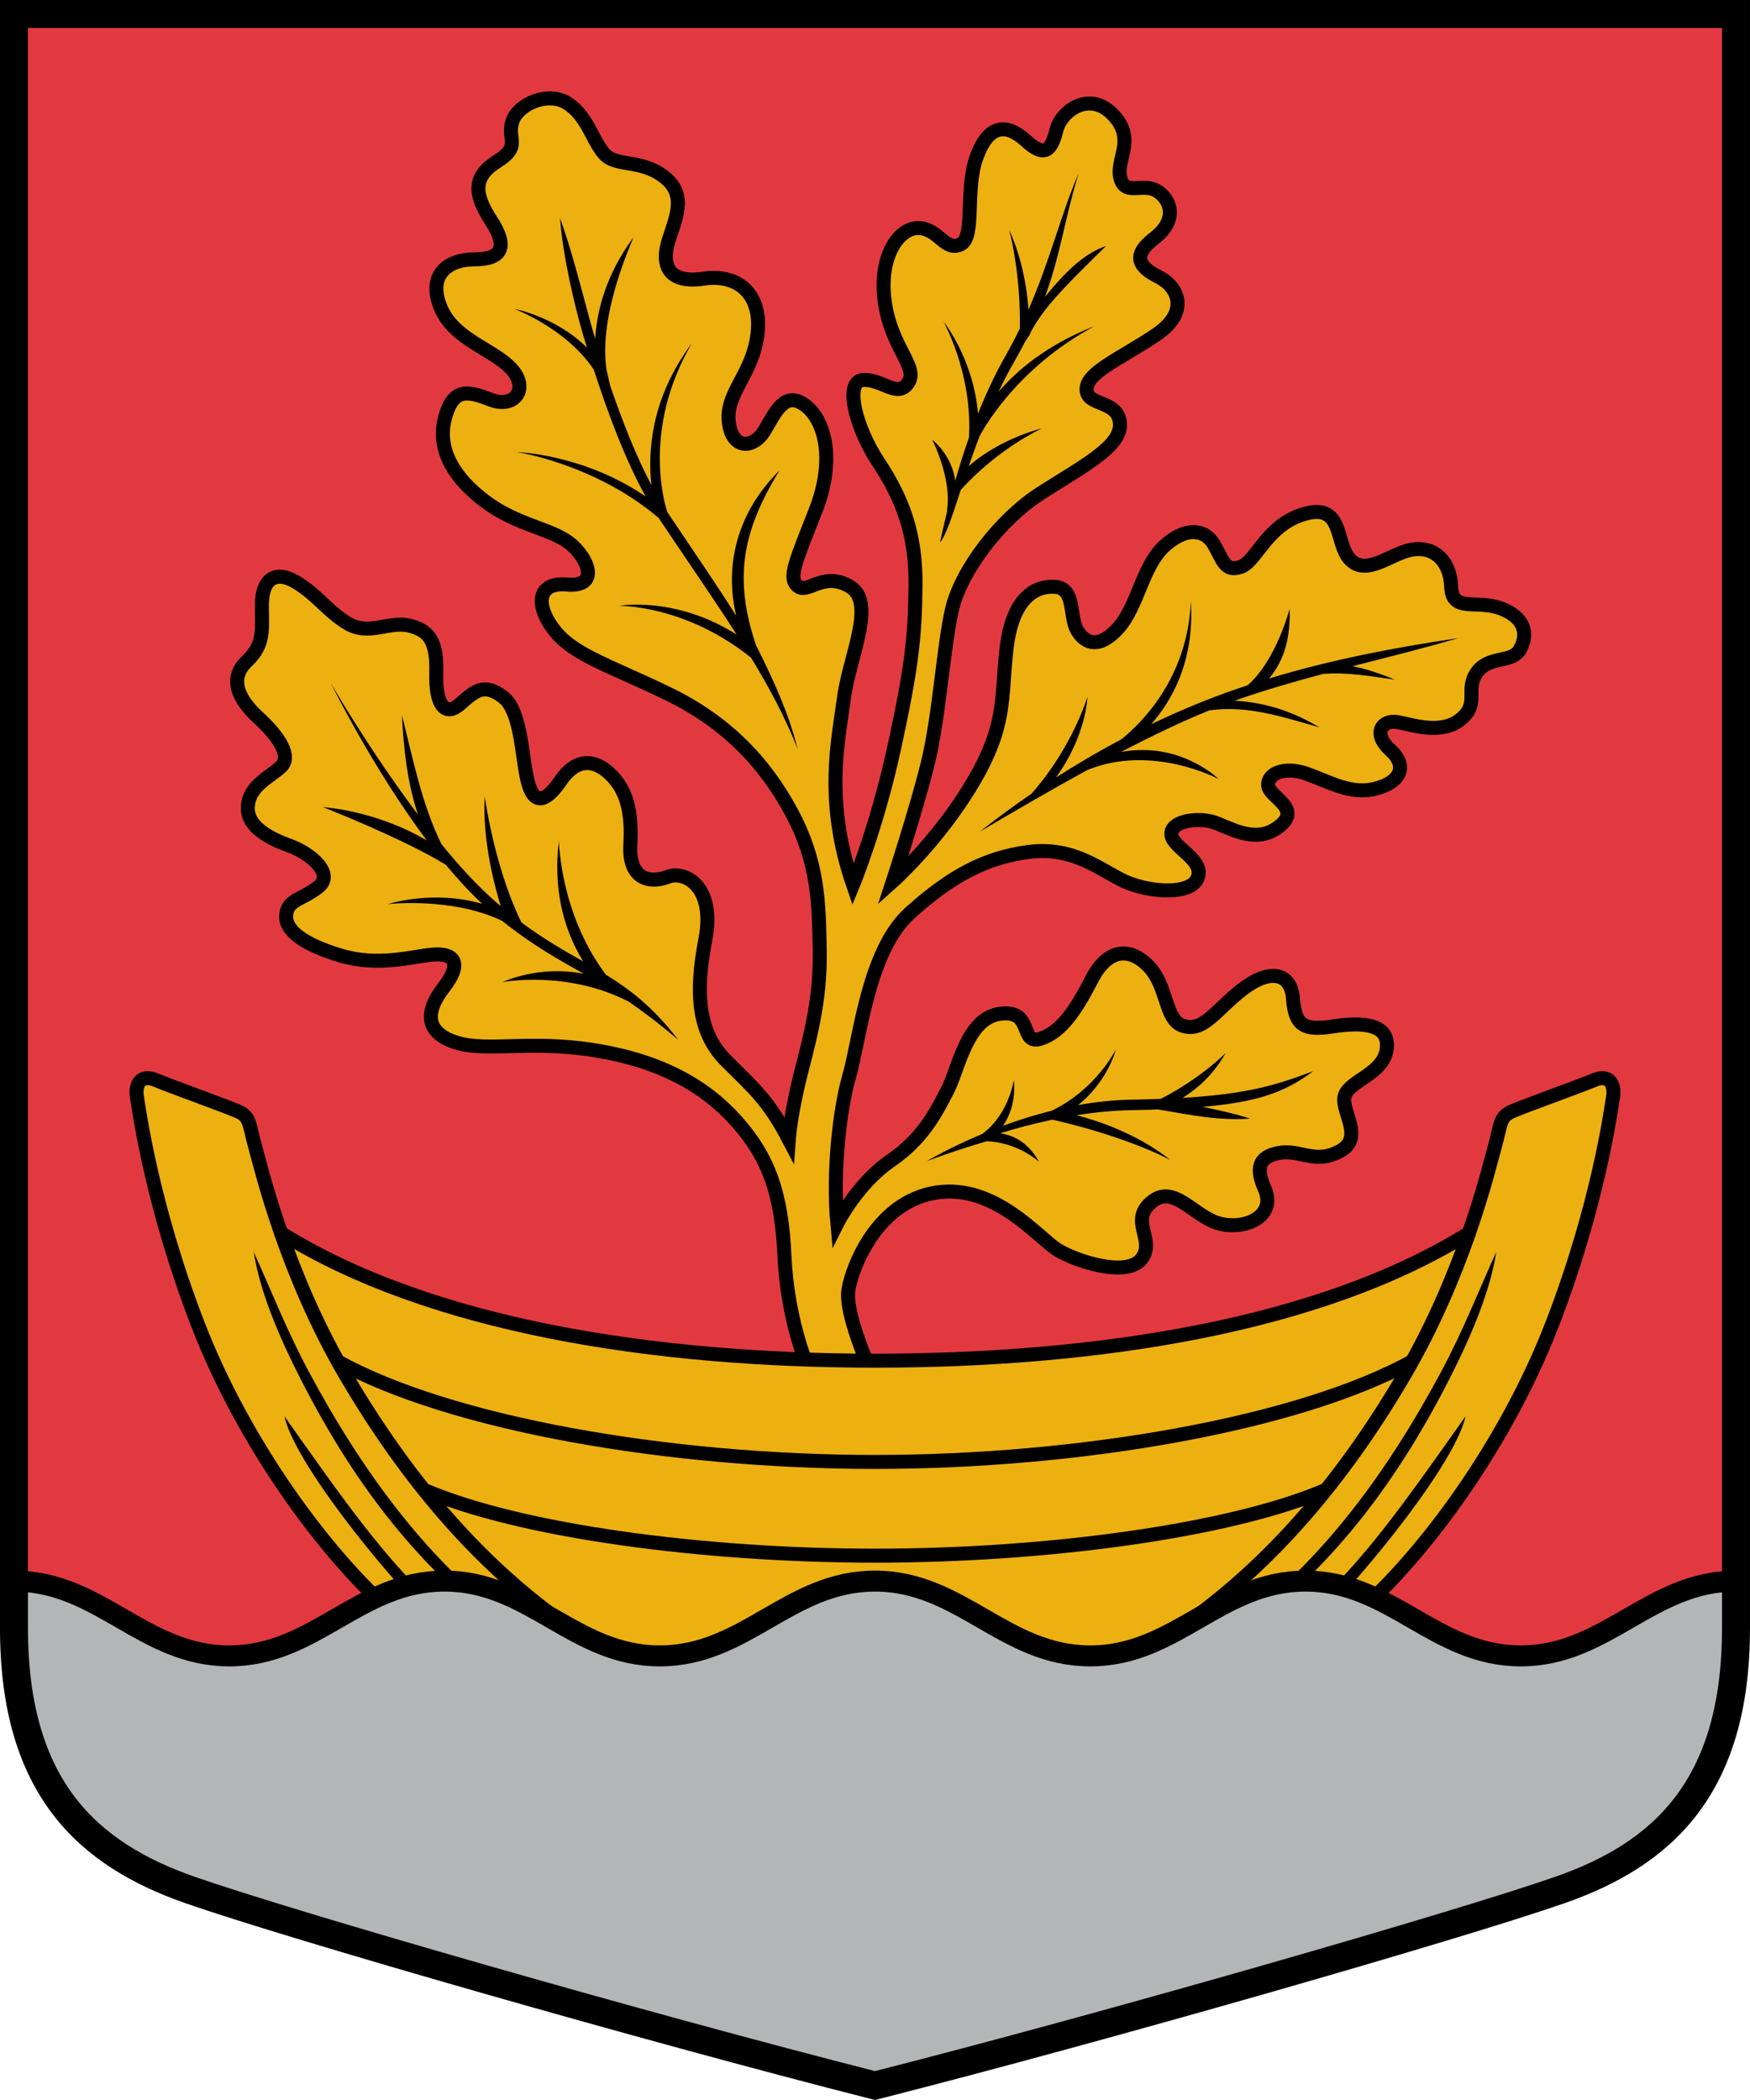
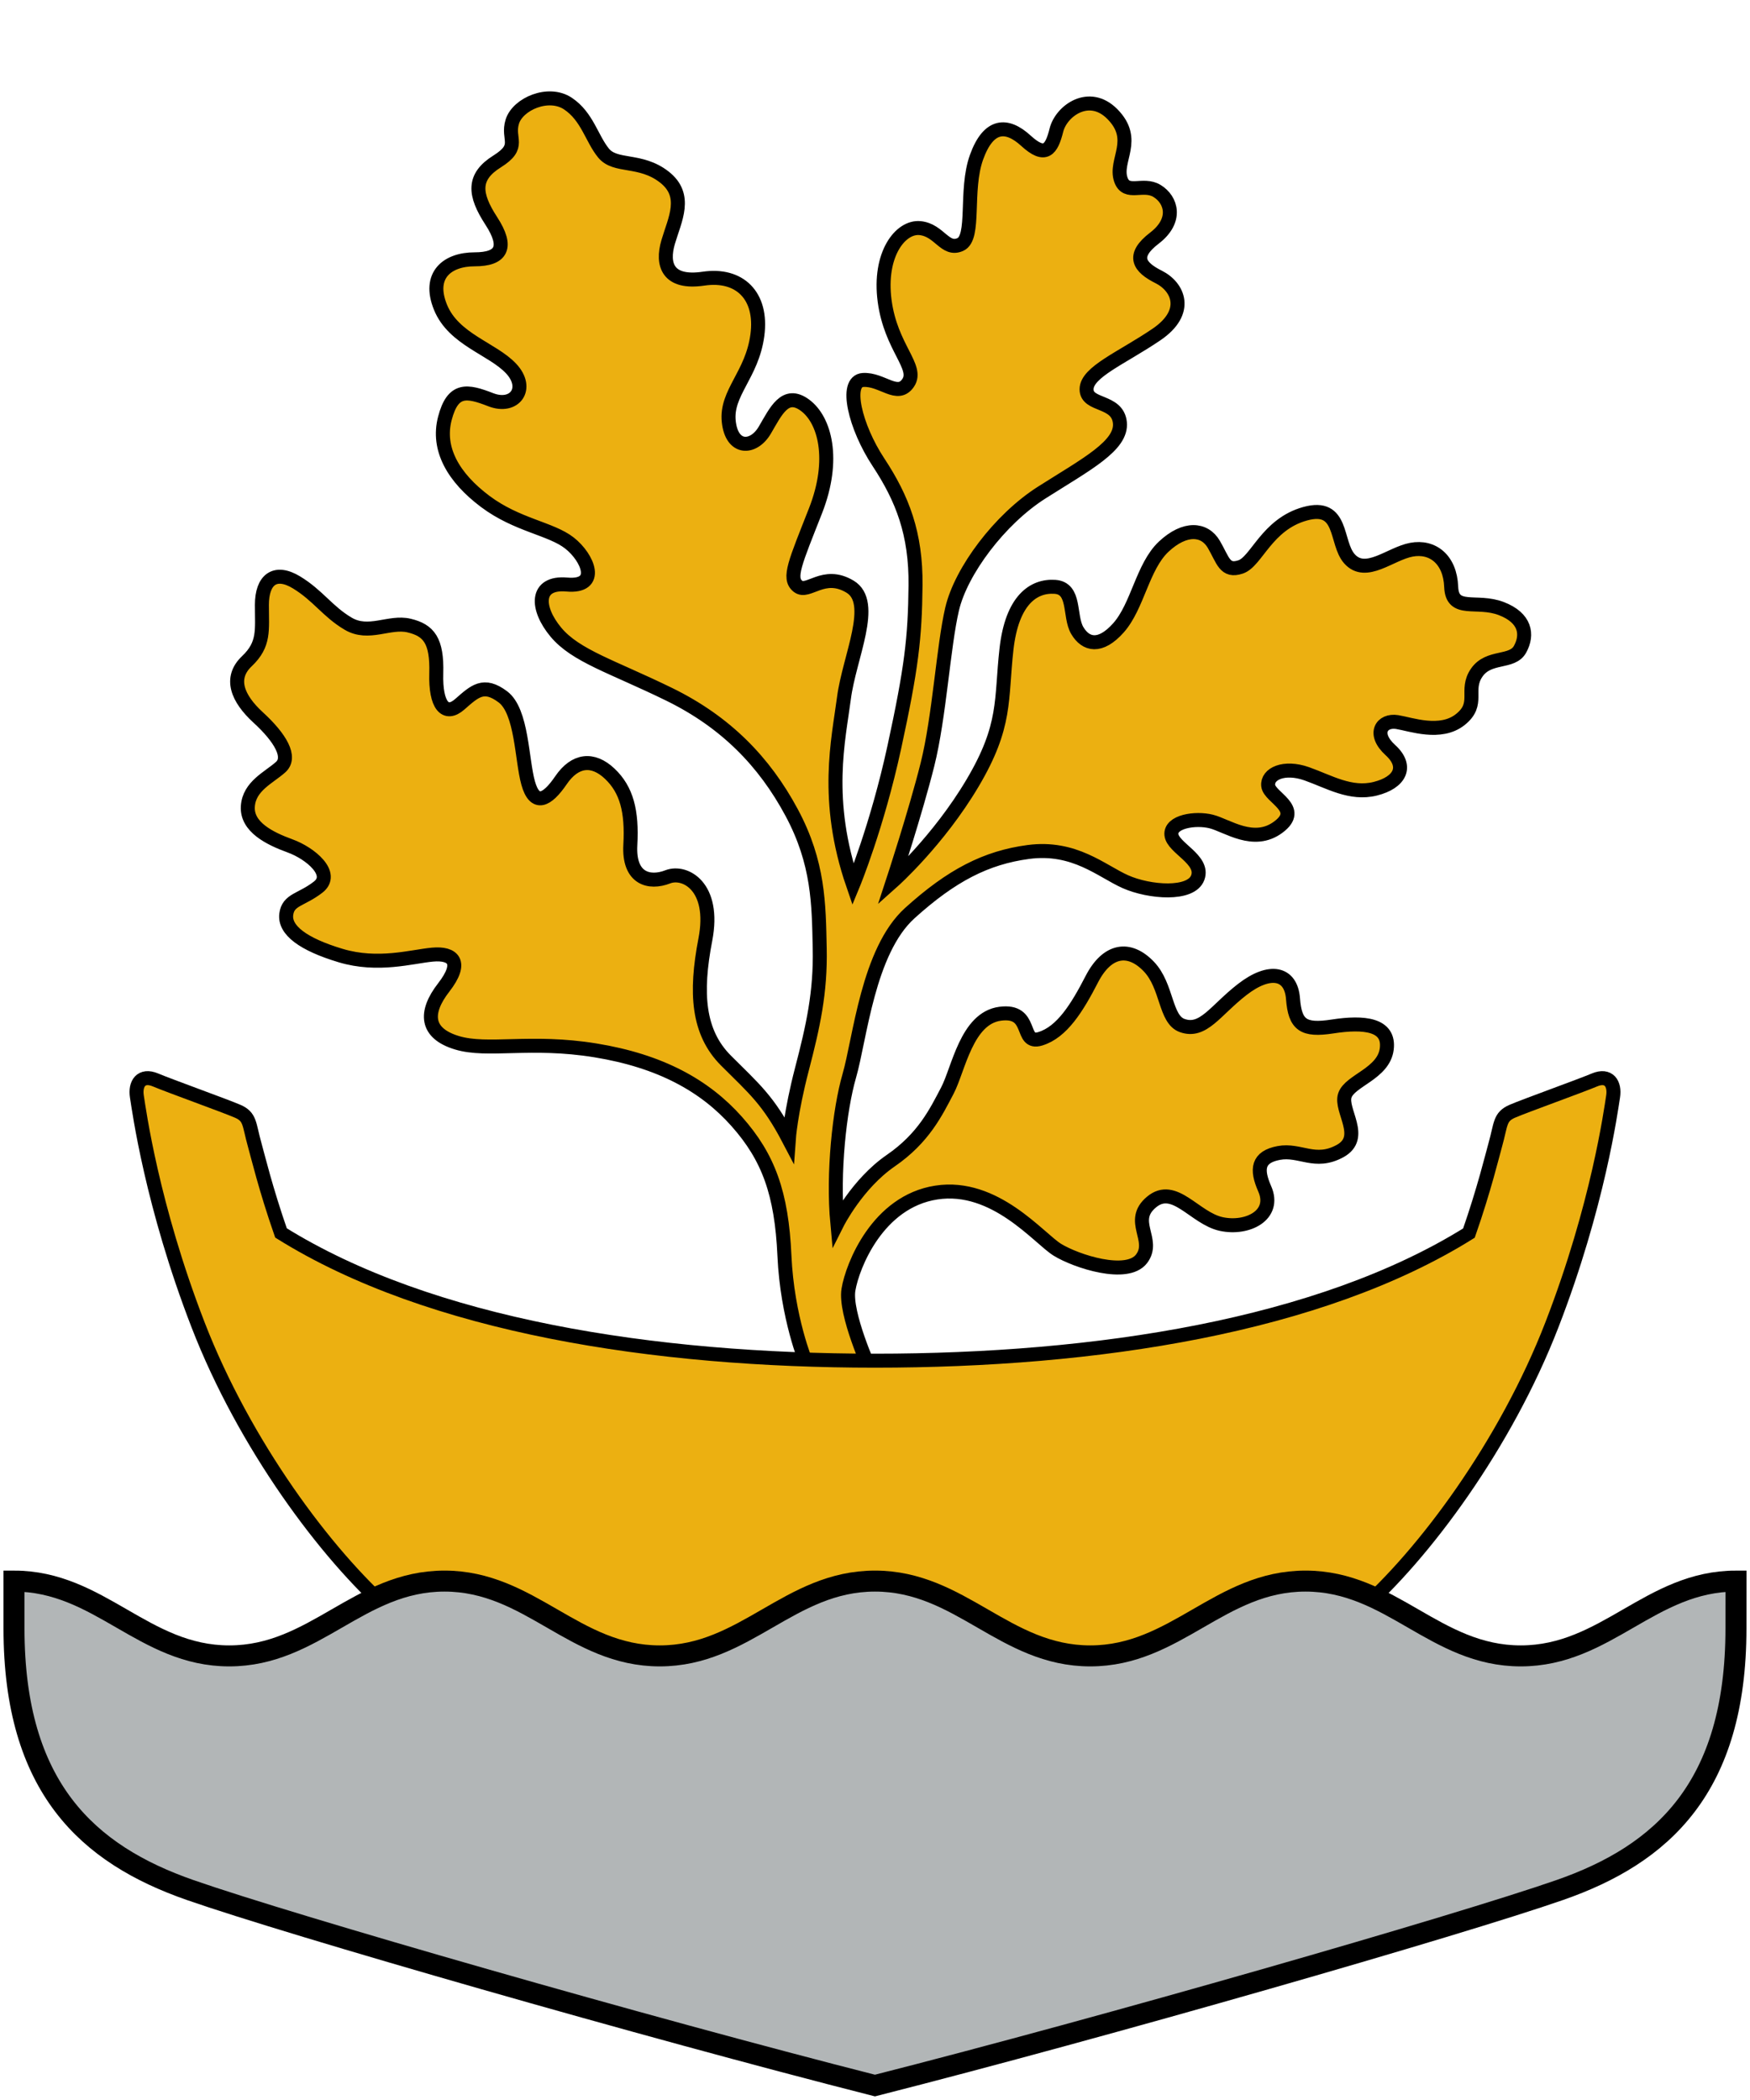
<svg xmlns="http://www.w3.org/2000/svg" width="500" height="600" viewBox="0 0 132.292 158.75" version="1.1" id="svg847">
  <defs id="defs841" />
-   <path style="font-variation-settings:normal;opacity:1;vector-effect:none;fill:#e23940;fill-opacity:1;stroke:none;stroke-width:2.117;stroke-linecap:butt;stroke-linejoin:miter;stroke-miterlimit:8.5;stroke-dasharray:none;stroke-dashoffset:0;stroke-opacity:1;stop-color:#000000;stop-opacity:1" d="M 131.233,1.058 V 123.093 c 0,12.058 -5.592,17.09 -13.312,19.782 -7.719,2.692 -34.402,10.364 -51.776,14.783 C 48.772,153.239 22.089,145.567 14.37,142.875 6.651,140.182 1.058,135.151 1.058,123.093 V 1.058 Z" id="path1175" />
  <path style="font-variation-settings:normal;opacity:1;vector-effect:none;fill:#ecb011;fill-opacity:1;stroke:#000000;stroke-width:1.058;stroke-linecap:butt;stroke-linejoin:miter;stroke-miterlimit:8.5;stroke-dasharray:none;stroke-dashoffset:0;stroke-opacity:1;stop-color:#000000;stop-opacity:1" d="m 60.956,103.059 c 0,0 -1.445,-3.427 -1.657,-8.138 -0.212,-4.706 -1.203,-7.439 -3.608,-10.145 -2.405,-2.706 -5.759,-4.569 -10.671,-5.371 -4.911,-0.802 -8.144,0.129 -10.483,-0.579 -2.339,-0.709 -2.48,-2.268 -0.992,-4.181 1.488,-1.914 0.709,-2.622 -0.85,-2.48 -1.559,0.142 -4.11,0.921 -6.945,0.071 -2.835,-0.85 -4.26,-1.921 -4.11,-3.118 0.142,-1.134 1.134,-1.063 2.41,-2.055 1.276,-0.992 -0.567,-2.551 -2.126,-3.118 -1.559,-0.567 -3.283,-1.432 -3.189,-2.977 0.094,-1.545 1.589,-2.178 2.48,-2.977 0.834,-0.747 -1e-6,-2.197 -1.701,-3.756 -1.567,-1.437 -2.197,-2.977 -0.85,-4.252 1.347,-1.276 1.134,-2.339 1.134,-4.252 0,-1.914 0.992,-2.693 2.622,-1.701 1.63,0.992 2.339,2.197 3.898,3.118 1.559,0.921 3.118,-0.213 4.607,0.142 1.488,0.354 2.126,1.134 2.055,3.614 -0.069,2.425 0.692,3.284 1.772,2.339 1.134,-0.992 1.805,-1.658 3.26,-0.567 1.455,1.091 1.417,4.748 1.914,6.52 0.496,1.772 1.417,1.347 2.48,-0.213 1.063,-1.559 2.41,-1.701 3.685,-0.496 1.276,1.205 1.701,2.835 1.559,5.386 -0.142,2.551 1.423,2.959 2.835,2.41 1.276,-0.496 3.614,0.709 2.835,4.748 -0.78,4.04 -0.567,7.016 1.559,9.142 2.126,2.126 3.189,2.977 4.748,5.953 0,0 0.142,-2.032 0.992,-5.292 0.85,-3.26 1.417,-5.811 1.347,-9.142 -0.071,-3.331 -0.071,-6.449 -2.126,-10.276 -2.055,-3.827 -4.963,-6.833 -9.272,-8.938 -4.31,-2.105 -7.045,-2.889 -8.549,-4.693 -1.503,-1.804 -1.573,-3.808 0.831,-3.596 2.547,0.225 1.604,-2.034 0.2,-3.136 -1.403,-1.102 -3.968,-1.344 -6.373,-3.149 -2.405,-1.804 -3.65,-3.968 -3.048,-6.273 0.601,-2.305 1.662,-2.117 3.466,-1.415 1.804,0.702 2.948,-0.848 1.545,-2.352 -1.403,-1.503 -4.347,-2.193 -5.341,-4.635 -0.995,-2.442 0.536,-3.625 2.577,-3.625 2.041,0 2.564,-0.902 1.261,-2.907 -1.303,-2.005 -1.426,-3.325 0.442,-4.493 1.868,-1.168 0.731,-1.673 1.149,-3.012 0.418,-1.339 2.737,-2.34 4.204,-1.362 1.467,0.978 1.792,2.64 2.694,3.743 0.902,1.102 2.782,0.401 4.586,1.804 1.804,1.403 0.797,3.219 0.296,4.923 -0.501,1.704 -0.029,3.166 2.677,2.765 2.706,-0.401 4.469,1.269 4.068,4.275 -0.401,3.007 -2.392,4.351 -2.163,6.52 0.228,2.169 1.882,2.09 2.723,0.66 0.843,-1.433 1.533,-2.995 3.036,-1.892 1.503,1.102 2.322,4.097 0.802,7.977 -1.538,3.924 -2.098,5.1 -1.332,5.713 0.766,0.613 1.934,-1.173 3.938,0.029 2.005,1.203 -0.059,5.324 -0.46,8.431 -0.401,3.107 -1.516,7.688 0.689,14.103 0,0 1.816,-4.381 3.119,-10.394 1.303,-6.014 1.562,-8.248 1.604,-12.228 0.041,-3.91 -0.985,-6.561 -2.806,-9.321 -1.761,-2.668 -2.595,-6.129 -1.156,-6.214 1.439,-0.085 2.606,1.415 3.408,0.213 0.802,-1.203 -1.308,-2.644 -1.78,-6.18 -0.471,-3.536 1.201,-5.66 2.677,-5.512 1.475,0.148 1.875,1.758 3.041,1.239 1.167,-0.518 0.325,-4.092 1.227,-6.598 0.902,-2.506 2.27,-2.589 3.738,-1.244 1.467,1.345 1.933,0.665 2.3,-0.802 0.367,-1.467 2.477,-2.987 4.227,-1.22 1.927,1.946 0.145,3.492 0.643,4.953 0.42,1.232 1.667,0.212 2.735,0.861 1.094,0.664 1.555,2.227 -0.195,3.567 -1.762,1.348 -1.142,2.202 0.325,2.936 1.467,0.734 2.352,2.637 -0.171,4.351 -2.603,1.769 -5.283,2.836 -5.283,4.139 0,1.303 2.344,0.783 2.518,2.523 0.174,1.74 -2.517,3.134 -5.896,5.278 -3.205,2.033 -6.116,5.949 -6.786,8.808 -0.664,2.834 -0.961,8.148 -1.863,11.756 -0.902,3.608 -2.618,8.832 -2.618,8.832 0,0 3.444,-3.071 6.026,-7.429 2.589,-4.368 2.133,-6.285 2.564,-10.123 0.418,-3.718 2.046,-4.811 3.65,-4.711 1.604,0.1 1.059,2.216 1.704,3.307 0.64,1.083 1.736,1.337 3.107,-0.2 1.463,-1.641 1.821,-4.64 3.425,-6.143 1.604,-1.503 3.09,-1.374 3.791,-0.171 0.702,1.203 0.819,2.105 2.022,1.704 1.203,-0.401 1.97,-3.219 4.877,-4.021 2.907,-0.802 2.261,2.185 3.354,3.408 1.236,1.383 3.078,-0.389 4.681,-0.689 1.604,-0.301 2.928,0.734 3.007,2.806 0.076,1.996 1.925,0.928 3.791,1.645 1.827,0.702 2.022,1.963 1.42,3.065 -0.601,1.102 -2.363,0.441 -3.283,1.78 -0.921,1.339 0.271,2.335 -1.232,3.537 -1.503,1.203 -3.75,0.361 -4.782,0.195 -1.158,-0.186 -1.88,0.874 -0.513,2.117 1.367,1.243 0.729,2.457 -1.139,2.924 -1.868,0.467 -3.484,-0.53 -5.187,-1.132 -1.704,-0.601 -3.007,0 -2.907,0.902 0.1,0.902 2.641,1.723 0.772,3.124 -1.868,1.401 -3.879,-0.117 -5.082,-0.418 -1.203,-0.301 -3.107,0 -3.007,1.002 0.1,1.002 2.489,1.87 1.992,3.237 -0.497,1.367 -3.667,1.115 -5.471,0.313 -1.804,-0.802 -3.855,-2.713 -7.346,-2.246 -3.18,0.425 -5.791,1.761 -8.955,4.623 -3.163,2.862 -3.757,9.485 -4.576,12.316 -0.735,2.542 -1.256,7.309 -0.902,11.125 0,0 1.495,-2.978 4.038,-4.728 2.498,-1.719 3.432,-3.685 4.28,-5.295 0.848,-1.609 1.445,-5.478 3.992,-5.813 2.569,-0.338 1.43,2.382 3.036,1.892 1.643,-0.501 2.781,-2.347 3.897,-4.51 1.157,-2.243 2.819,-2.505 4.305,-0.954 1.417,1.48 1.212,3.993 2.523,4.462 1.596,0.57 2.488,-1.129 4.534,-2.718 2.1,-1.632 3.693,-1.28 3.843,0.684 0.153,1.998 0.77,2.448 2.995,2.105 2.381,-0.368 4.326,-0.164 4.092,1.704 -0.234,1.868 -2.789,2.377 -3.166,3.508 -0.377,1.131 1.53,3.175 -0.367,4.209 -1.896,1.034 -3.024,-0.159 -4.628,0.142 -1.604,0.301 -1.717,1.227 -1.066,2.706 0.882,2.004 -1.314,3.093 -3.285,2.665 -2.017,-0.438 -3.539,-3.106 -5.27,-1.662 -1.732,1.443 0.345,2.853 -0.755,4.293 -1.101,1.439 -4.933,0.193 -6.361,-0.684 -1.4,-0.861 -4.712,-5.01 -9.15,-4.327 -4.438,0.683 -6.344,5.535 -6.644,7.339 -0.301,1.804 1.662,6.109 1.662,6.109 z" id="path986" />
  <path style="font-variation-settings:normal;opacity:1;vector-effect:none;fill:#ecb011;fill-opacity:1;stroke:#000000;stroke-width:1.058;stroke-linecap:butt;stroke-linejoin:miter;stroke-miterlimit:8.5;stroke-dasharray:none;stroke-dashoffset:0;stroke-opacity:1;stop-color:#000000;stop-opacity:1" d="m 102.764,121.784 c 4.885,-4.284 11.046,-12.578 14.55,-21.626 3.504,-9.047 4.471,-16.278 4.627,-17.256 0.156,-0.978 -0.327,-1.718 -1.409,-1.262 -1.082,0.456 -5.203,1.934 -6.195,2.359 -0.992,0.425 -0.857,0.977 -1.3,2.545 -0.228,0.807 -0.831,3.336 -1.992,6.671 -11.286,7.044 -28.182,9.646 -44.9,9.646 -16.717,0 -33.62,-2.622 -44.903,-9.656 -1.158,-3.325 -1.761,-5.854 -1.989,-6.661 -0.443,-1.568 -0.308,-2.12 -1.3,-2.545 -0.992,-0.425 -5.113,-1.904 -6.195,-2.359 -1.082,-0.456 -1.565,0.284 -1.409,1.262 0.156,0.978 1.123,8.209 4.627,17.256 3.504,9.047 9.665,17.342 14.55,21.626 0,0 16.739,5.776 36.619,5.776 19.879,0 36.619,-5.776 36.619,-5.776 z" id="path892" />
-   <path id="path965" style="font-variation-settings:normal;vector-effect:none;fill:none;fill-opacity:1;stroke:#000000;stroke-width:1.058;stroke-linecap:butt;stroke-linejoin:miter;stroke-miterlimit:8.5;stroke-dasharray:none;stroke-dashoffset:0;stroke-opacity:1;stop-color:#000000" d="m 32.027,112.617 c 7.246,3.128 21.168,4.985 34.119,4.985 12.951,0 26.879,-1.867 34.125,-4.995 m -74.836,-9.741 c 8.646,4.801 25.258,7.649 40.711,7.649 15.453,0 32.072,-2.864 40.717,-7.665 m 4.182,-9.635 c -1.094,3.142 -2.684,6.999 -4.923,10.806 -4.615,7.848 -9.881,13.969 -16.117,18.484 M 21.246,93.215 c 1.094,3.142 2.684,6.999 4.923,10.806 4.615,7.848 9.881,13.969 16.117,18.484" />
-   <path id="path983" style="color:#000000;font-style:normal;font-variant:normal;font-weight:normal;font-stretch:normal;font-size:medium;line-height:normal;font-family:sans-serif;font-variant-ligatures:normal;font-variant-position:normal;font-variant-caps:normal;font-variant-numeric:normal;font-variant-alternates:normal;font-variant-east-asian:normal;font-feature-settings:normal;font-variation-settings:normal;text-indent:0;text-align:start;text-decoration:none;text-decoration-line:none;text-decoration-style:solid;text-decoration-color:#000000;letter-spacing:normal;word-spacing:normal;text-transform:none;writing-mode:lr-tb;direction:ltr;text-orientation:mixed;dominant-baseline:auto;baseline-shift:baseline;text-anchor:start;white-space:normal;shape-padding:0;shape-margin:0;inline-size:0;clip-rule:nonzero;display:inline;overflow:visible;visibility:visible;opacity:1;isolation:auto;mix-blend-mode:normal;color-interpolation:sRGB;color-interpolation-filters:linearRGB;solid-color:#000000;solid-opacity:1;vector-effect:none;fill:#000000;fill-opacity:1;fill-rule:nonzero;stroke:none;stroke-width:1;stroke-linecap:butt;stroke-linejoin:miter;stroke-miterlimit:8.5;stroke-dasharray:none;stroke-dashoffset:0;stroke-opacity:1;color-rendering:auto;image-rendering:auto;shape-rendering:auto;text-rendering:auto;enable-background:accumulate;stop-color:#000000;stop-opacity:1" d="m 109.592,104.199 c -4.061,7.982 -8.658,13.77 -14.372,18.309 l -0.658,-0.544 c 5.576,-4.43 10.228,-10.517 14.38,-18.265 1.666,-3.107 2.863,-6.186 4.167,-9.05 -0.458,2.965 -1.885,6.342 -3.517,9.551 z m -10.171,18.506 -0.696,-0.797 c 4.297,-3.745 7.615,-8.559 12.062,-14.841 -0.728,3.4 -7.31,11.651 -11.367,15.638 z M 22.699,104.199 c 4.061,7.982 8.658,13.77 14.372,18.309 l 0.658,-0.544 c -5.576,-4.43 -10.228,-10.517 -14.38,-18.265 -1.666,-3.107 -2.863,-6.186 -4.167,-9.05 0.458,2.965 1.885,6.342 3.517,9.551 z m 10.171,18.506 0.696,-0.797 c -4.297,-3.745 -7.615,-8.559 -12.062,-14.841 0.728,3.4 7.31,11.651 11.367,15.638 z" />
  <path style="font-variation-settings:normal;opacity:1;vector-effect:none;fill:#b2b6b7;fill-opacity:1;stroke:#000000;stroke-width:1.587;stroke-linecap:butt;stroke-linejoin:miter;stroke-miterlimit:8.5;stroke-dasharray:none;stroke-dashoffset:0;stroke-opacity:1;stop-color:#000000;stop-opacity:1" d="m 1.057,119.523 c 6.47,0 9.802,5.655 16.272,5.655 6.47,0 9.802,-5.655 16.272,-5.655 6.47,0 9.802,5.655 16.272,5.655 6.47,0 9.802,-5.655 16.272,-5.655 6.47,0 9.802,5.655 16.272,5.655 6.47,0 9.802,-5.655 16.272,-5.655 6.47,0 9.802,5.655 16.272,5.655 6.47,0 9.802,-5.655 16.272,-5.655 l -0.002,3.57 c 0,12.058 -5.592,17.09 -13.312,19.782 -7.719,2.692 -34.402,10.364 -51.776,14.783 -17.374,-4.419 -44.057,-12.091 -51.776,-14.783 C 6.65,140.182 1.058,135.151 1.058,123.093 Z" id="path888" />
-   <path style="font-variation-settings:normal;opacity:1;vector-effect:none;fill:none;fill-opacity:1;stroke:#000000;stroke-width:2.117;stroke-linecap:butt;stroke-linejoin:miter;stroke-miterlimit:8.5;stroke-dasharray:none;stroke-dashoffset:0;stroke-opacity:1;stop-color:#000000;stop-opacity:1" d="M 131.233,1.058 V 123.093 c 0,12.058 -5.592,17.09 -13.312,19.782 -7.719,2.692 -34.402,10.364 -51.776,14.783 C 48.772,153.239 22.089,145.567 14.37,142.875 6.651,140.182 1.058,135.151 1.058,123.093 V 1.058 Z" id="path860" />
-   <path id="path1087" style="color:#000000;font-style:normal;font-variant:normal;font-weight:normal;font-stretch:normal;font-size:medium;line-height:normal;font-family:sans-serif;font-variant-ligatures:normal;font-variant-position:normal;font-variant-caps:normal;font-variant-numeric:normal;font-variant-alternates:normal;font-variant-east-asian:normal;font-feature-settings:normal;font-variation-settings:normal;text-indent:0;text-align:start;text-decoration:none;text-decoration-line:none;text-decoration-style:solid;text-decoration-color:#000000;letter-spacing:normal;word-spacing:normal;text-transform:none;writing-mode:lr-tb;direction:ltr;text-orientation:mixed;dominant-baseline:auto;baseline-shift:baseline;text-anchor:start;white-space:normal;shape-padding:0;shape-margin:0;inline-size:0;clip-rule:nonzero;display:inline;overflow:visible;visibility:visible;opacity:1;isolation:auto;mix-blend-mode:normal;color-interpolation:sRGB;color-interpolation-filters:linearRGB;solid-color:#000000;solid-opacity:1;vector-effect:none;fill:#000000;fill-opacity:1;fill-rule:nonzero;stroke:none;stroke-width:1;stroke-linecap:butt;stroke-linejoin:miter;stroke-miterlimit:8.5;stroke-dasharray:none;stroke-dashoffset:0;stroke-opacity:1;color-rendering:auto;image-rendering:auto;shape-rendering:auto;text-rendering:auto;enable-background:accumulate;stop-color:#000000;stop-opacity:1" d="m 81.549,13.082 c -1.327,3.05 -2.126,6.488 -3.8,10.327 -0.244,-3.621 -1.458,-6.009 -1.458,-6.009 0,0 0.865,3.045 0.809,7.423 -0.333,0.687 -0.695,1.385 -1.099,2.096 -0.8,1.408 -1.483,2.889 -2.07,4.354 -0.339,-4.158 -2.611,-6.969 -2.611,-6.969 0,0 2.148,3.814 1.941,8.558 l -0.009,0.206 c -0.405,1.146 -0.748,2.25 -1.04,3.276 -0.266,-1.988 -1.743,-3.11 -1.743,-3.11 0,0 1.495,2.915 1.125,5.306 l 0.012,0.087 c -0.237,0.966 -0.419,1.788 -0.547,2.378 0.217,-0.239 0.442,-0.721 0.688,-1.373 l 5.29e-4,0.005 0.013,-0.044 c 0.255,-0.677 0.544,-1.562 0.87,-2.555 0.534,-0.603 2.8,-3.023 6.129,-4.654 -2.325,0.611 -4.364,1.813 -5.527,2.854 0.244,-0.713 0.511,-1.46 0.806,-2.233 0.141,-0.278 2.638,-5.091 8.689,-8.345 -3.658,1.433 -5.908,3.402 -7.251,4.968 0.37,-0.775 0.771,-1.55 1.211,-2.314 0.297,-0.516 0.559,-1.006 0.807,-1.487 l 0.327,-0.49 c 0,0 0.341,-0.886 1.493,-2.285 1.152,-1.4 3.124,-3.306 4.291,-4.449 -1.74,0.56 -3.275,2.213 -4.453,3.645 -0.064,0.077 -0.104,0.13 -0.161,0.2 1.205,-3.284 1.502,-5.97 2.555,-9.364 z M 58.919,35.574 c -3.211,3.166 -4.168,7.174 -3.266,10.979 -1.534,-2.449 -3.312,-5.003 -5.209,-7.848 -0.08,-0.231 -2.045,-6.099 1.86,-12.753 -3.134,4.177 -3.33,8.267 -3.063,10.713 -1.149,-2.18 -2.201,-4.837 -3.11,-7.501 l -0.255,-1.097 c 0,0 -0.237,-1 -0.067,-2.766 0.17,-1.766 0.755,-4.262 2.085,-7.366 -2.078,2.809 -2.696,5.423 -2.876,7.291 -0.015,0.154 -0.018,0.254 -0.025,0.376 -0.042,-0.14 -0.088,-0.285 -0.129,-0.423 -0.77,-2.722 -1.579,-6.1 -2.528,-8.689 0.201,2.792 1.077,6.554 1.768,8.914 0.084,0.287 0.177,0.583 0.266,0.875 -2.348,-2.341 -5.496,-2.932 -5.496,-2.932 0,0 3.938,1.461 6.022,4.613 1.079,3.355 2.398,6.842 3.91,9.571 -4.683,-3.209 -9.732,-3.359 -9.732,-3.359 0,0 5.903,0.89 10.713,4.979 2.169,3.251 4.165,6.108 5.899,8.817 -4.657,-2.943 -8.894,-2.17 -8.894,-2.17 0,0 4.976,-0.1 9.978,3.914 1.41,2.31 2.605,4.553 3.519,6.886 -0.638,-2.573 -1.71,-4.984 -3.146,-7.843 -1.638,-4.914 -1.124,-8.458 1.777,-13.18 z m 31.102,9.889 c -0.238,5.844 -3.806,9.269 -5.252,10.425 -1.608,0.851 -3.259,1.811 -4.939,2.887 2.323,-3.232 2.374,-6.096 2.374,-6.096 0,0 -1.117,3.804 -4.228,7.32 -1.287,0.882 -2.587,1.834 -3.892,2.861 2.835,-1.673 5.535,-3.238 8.095,-4.641 4.905,-2.028 9.947,0.674 9.947,0.674 0,0 -2.254,-2.218 -5.791,-2.195 -0.236,0.002 -0.476,0.011 -0.72,0.031 -0.282,0.023 -0.571,0.062 -0.864,0.112 2.355,-1.229 4.581,-2.293 6.674,-3.143 2.917,-0.39 5.432,0.476 8.318,1.286 -2.024,-1.199 -3.992,-1.851 -6.275,-2.007 -0.045,-0.003 -0.09,-0.004 -0.134,-0.006 0.114,-0.041 0.23,-0.085 0.344,-0.124 2.114,-0.729 4.225,-1.337 6.336,-1.901 1.873,-0.15 3.539,0.177 5.444,0.431 -1.023,-0.409 -2.11,-0.808 -3.219,-1.013 2.668,-0.686 5.338,-1.344 8.014,-2.129 -4.836,0.718 -9.572,1.619 -14.318,3.057 1.243,-1.486 1.6,-3.182 1.561,-5.277 -0.605,2.105 -1.693,4.496 -3.178,5.787 -0.3,0.099 -0.6,0.199 -0.901,0.303 -1.996,0.689 -4.146,1.564 -6.399,2.647 1.507,-1.702 3.301,-4.716 3.004,-9.289 z m -59.638,8.6 c 0.119,2.408 0.402,5.111 1.212,7.514 -3.69,-4.895 -6.586,-9.933 -6.586,-9.933 l 6.1e-5,-1e-5 c 0,0 3.132,6.377 7.253,11.89 -3.869,-2.287 -7.838,-2.519 -7.838,-2.519 0,0 6.052,2.374 9.279,4.36 0.891,1.073 1.814,2.079 2.751,2.949 -3.747,-1.081 -7.13,0.022 -7.13,0.022 0,0 4.858,-0.556 8.646,1.273 2.358,1.89 4.309,2.943 6.167,4.003 -3.355,-0.704 -6.151,0.621 -6.151,0.621 0,0 4.845,-0.934 9.545,1.477 1.123,0.77 2.332,1.686 3.737,2.885 -1.9,-2.49 -3.686,-3.831 -5.464,-4.92 -2.447,-3.265 -3.368,-7.095 -3.564,-10.072 -0.383,3.406 0.22,6.401 1.847,9.068 -1.461,-0.83 -2.954,-1.674 -4.664,-2.944 -1.062,-2.119 -2.206,-5.673 -2.782,-9.549 -0.184,3.423 0.786,6.925 1.209,8.302 -0.086,-0.072 -0.167,-0.135 -0.254,-0.21 -1.402,-1.202 -2.838,-2.755 -4.223,-4.468 -1.518,-3.088 -2.15,-6.465 -2.989,-9.749 z m 59.015,28.93 c 0.953,-0.594 2.227,-1.579 3.254,-3.386 -2.116,2.043 -4.532,3.274 -4.913,3.463 -0.697,0.026 -1.428,0.047 -2.228,0.061 -1.368,0.024 -2.715,0.176 -4.011,0.408 2.273,-1.824 2.86,-4.217 2.86,-4.217 0,0 -1.458,2.978 -4.781,4.605 l -0.082,0.04 c -1.315,0.328 -2.551,0.722 -3.667,1.133 1.104,-1.63 0.805,-3.439 0.805,-3.439 0,0 -0.341,2.444 -2.23,3.942 l -0.147,0.116 c -2.555,1.067 -4.19,2.059 -4.19,2.059 0,0 1.818,-0.71 4.51,-1.501 0,0 2.083,-0.044 3.971,1.549 -0.945,-1.664 -2.145,-2.034 -2.942,-2.155 1.195,-0.371 2.524,-0.73 3.939,-1.027 l 0.127,0.027 c 0,0 4.992,1.067 8.798,3.013 -2.566,-2.026 -5.549,-2.977 -7.089,-3.381 1.348,-0.213 2.743,-0.354 4.144,-0.379 0.724,-0.013 1.391,-0.033 2.033,-0.056 l 0.127,0.024 c 2.369,0.403 4.474,0.843 6.814,0.669 -1.177,-0.377 -2.399,-0.651 -3.596,-0.887 4.101,-0.357 6.237,-1.086 8.363,-2.698 -2.695,1.018 -4.871,1.725 -9.869,2.017 z" />
</svg>